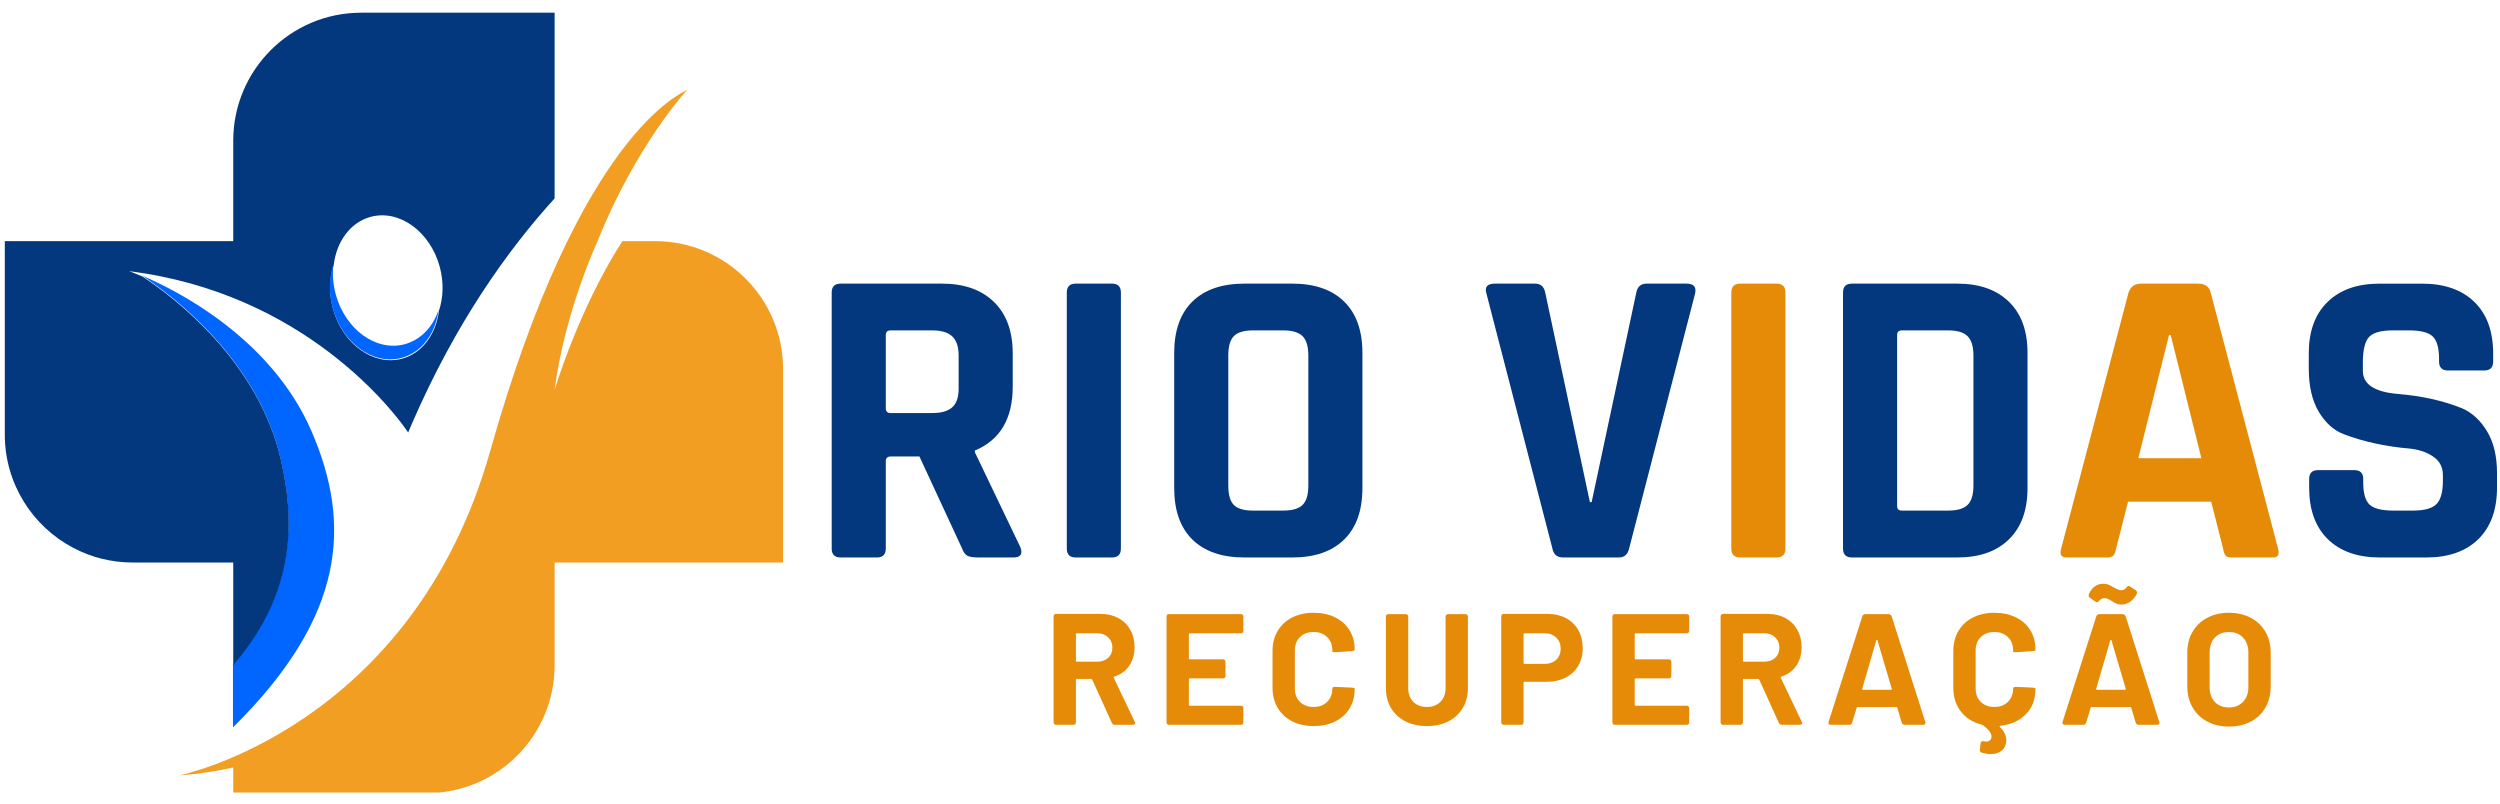
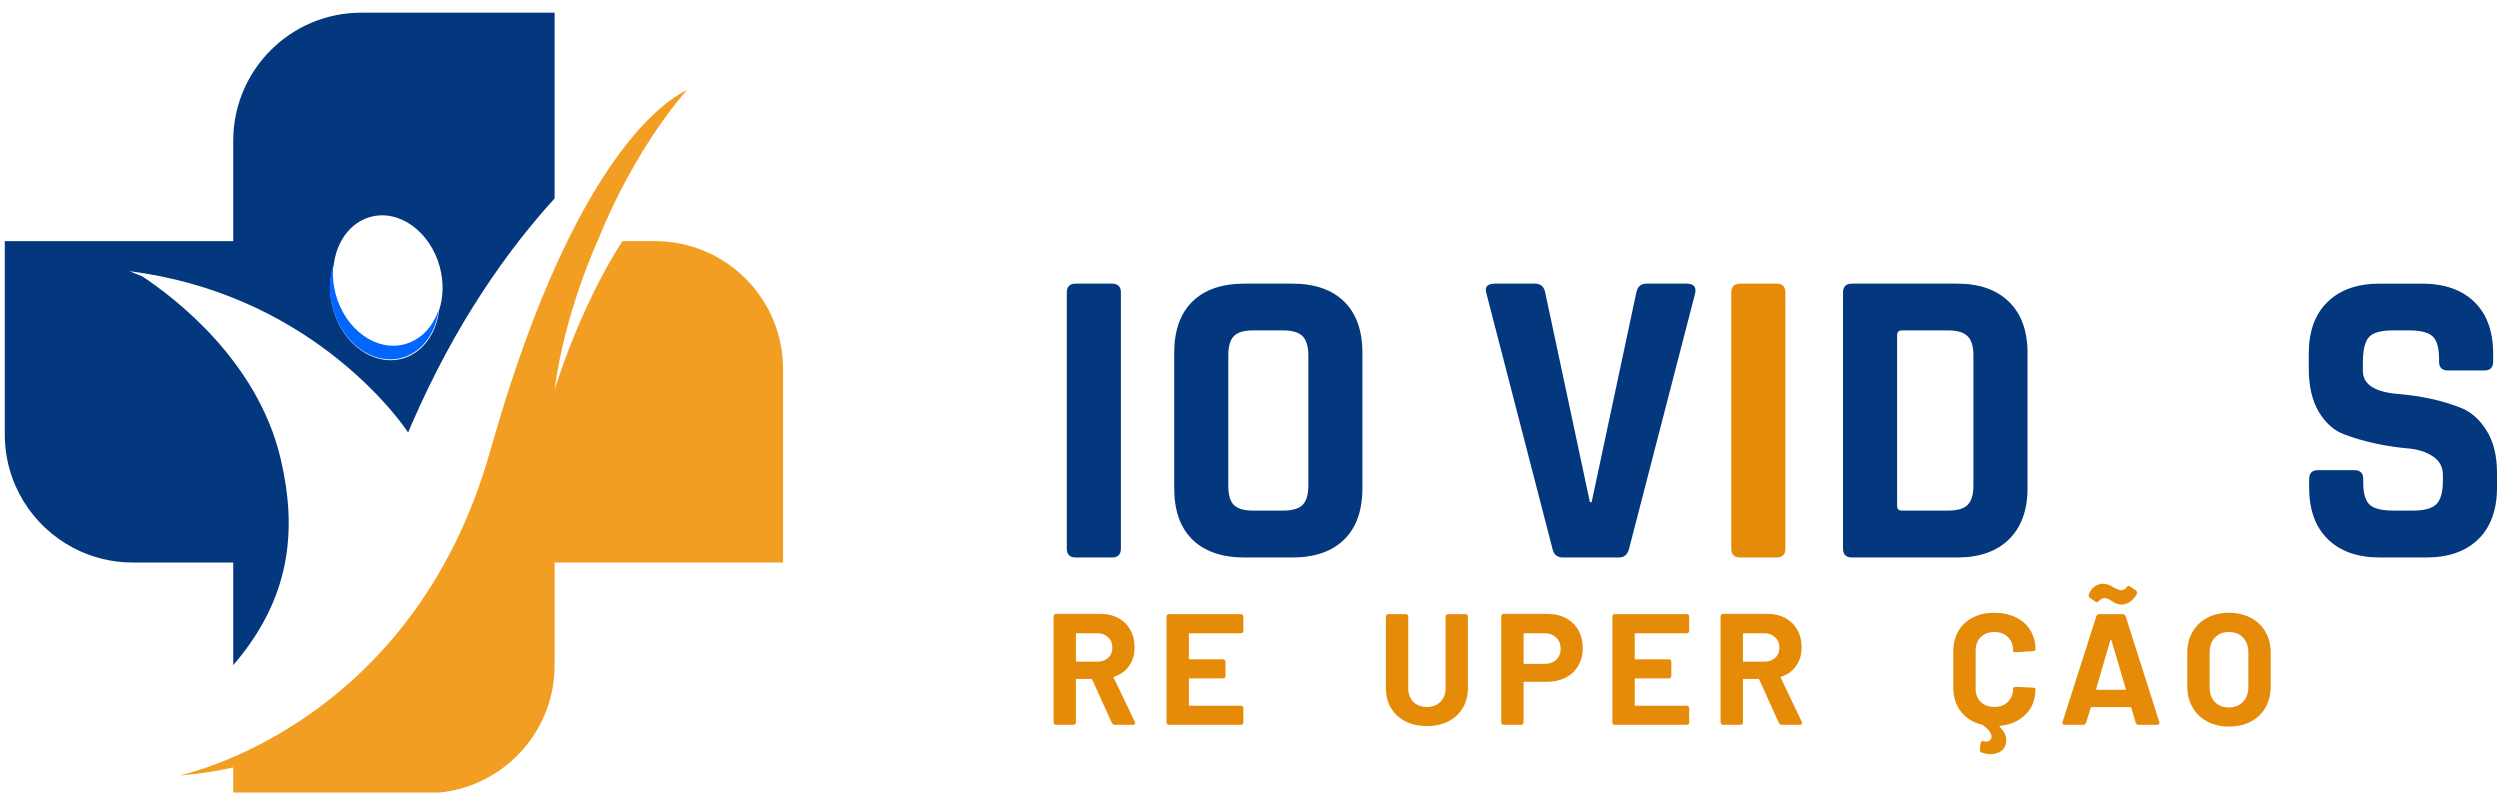
<svg xmlns="http://www.w3.org/2000/svg" xmlns:ns1="http://www.inkscape.org/namespaces/inkscape" xmlns:ns2="http://sodipodi.sourceforge.net/DTD/sodipodi-0.dtd" width="420" height="135" viewBox="0 0 111.125 35.719" version="1.1" id="svg1268" ns1:version="1.1.2 (0a00cf5339, 2022-02-04)" ns2:docname="logo.svg">
  <ns2:namedview id="namedview1270" pagecolor="#ffffff" bordercolor="#111111" borderopacity="1" ns1:pageshadow="0" ns1:pageopacity="0" ns1:pagecheckerboard="1" ns1:document-units="mm" showgrid="false" units="px" ns1:zoom="2.1266375" ns1:cx="229.23512" ns1:cy="133.30904" ns1:window-width="1866" ns1:window-height="1016" ns1:window-x="54" ns1:window-y="27" ns1:window-maximized="1" ns1:current-layer="layer1" />
  <defs id="defs1265">
    <clipPath id="89b992e551">
      <path d="m 47.621,128.004 h 76.027 v 88.57 H 47.621 Z m 0,0" clip-rule="nonzero" id="path4" />
    </clipPath>
    <clipPath id="269bb3488b">
      <path d="M 25.648,118.324 H 95 V 201 H 25.648 Z m 0,0" clip-rule="nonzero" id="path7" />
    </clipPath>
  </defs>
  <g ns1:label="Camada 1" ns1:groupmode="layer" id="layer1">
    <g id="g1760" transform="translate(-7.427,8.71)">
      <g fill="#04387e" fill-opacity="1" id="g18" transform="matrix(0.353,0,0,0.353,-1.414,-49.932)">
        <g transform="translate(126.288,186.975)" id="g16">
          <g id="g14">
-             <path d="m 9.172,0 h -4.562 c -0.75,0 -1.125,-0.375 -1.125,-1.125 v -32.234 c 0,-0.75 0.375,-1.125 1.125,-1.125 H 17.375 c 2.789,0 4.973,0.773 6.547,2.312 1.57,1.531 2.359,3.695 2.359,6.484 v 4.172 c 0,4.043 -1.59,6.727 -4.766,8.047 V -13.25 L 27.25,-1.281 C 27.57,-0.426 27.27,0 26.344,0 H 22 C 21.352,0 20.883,-0.066 20.594,-0.203 20.312,-0.348 20.082,-0.656 19.906,-1.125 l -5.375,-11.594 H 10.938 c -0.43,0 -0.641,0.199 -0.641,0.594 v 11 c 0,0.75 -0.375,1.125 -1.125,1.125 z m 1.719,-18.188 h 5.25 c 1.145,0 1.984,-0.238 2.516,-0.719 0.539,-0.477 0.812,-1.254 0.812,-2.328 v -4.188 c 0,-1.113 -0.273,-1.922 -0.812,-2.422 -0.531,-0.5 -1.371,-0.75 -2.516,-0.75 h -5.25 c -0.398,0 -0.594,0.199 -0.594,0.594 v 9.219 c 0,0.398 0.195,0.594 0.594,0.594 z m 0,0" id="path12" />
-           </g>
+             </g>
        </g>
      </g>
      <g fill="#04387e" fill-opacity="1" id="g26" transform="matrix(0.353,0,0,0.353,-1.414,-49.932)">
        <g transform="translate(155.627,186.975)" id="g24">
          <g id="g22">
            <path d="M 10.562,-33.359 V -1.125 c 0,0.75 -0.375,1.125 -1.125,1.125 H 4.875 C 4.125,0 3.75,-0.375 3.75,-1.125 v -32.234 c 0,-0.75 0.375,-1.125 1.125,-1.125 h 4.562 c 0.75,0 1.125,0.375 1.125,1.125 z m 0,0" id="path20" />
          </g>
        </g>
      </g>
      <g fill="#04387e" fill-opacity="1" id="g34" transform="matrix(0.353,0,0,0.353,-1.414,-49.932)">
        <g transform="translate(169.948,186.975)" id="g32">
          <g id="g30">
            <path d="m 12.875,-5.906 h 3.812 c 1.145,0 1.957,-0.238 2.438,-0.719 0.477,-0.477 0.719,-1.289 0.719,-2.438 v -16.359 c 0,-1.145 -0.242,-1.957 -0.719,-2.438 -0.48,-0.488 -1.293,-0.734 -2.438,-0.734 H 12.875 c -1.148,0 -1.953,0.246 -2.422,0.734 -0.461,0.48 -0.688,1.293 -0.688,2.438 V -9.062 c 0,1.148 0.227,1.961 0.688,2.438 0.469,0.48 1.273,0.719 2.422,0.719 z M 17.812,0 H 11.797 C 8.973,0 6.789,-0.75 5.25,-2.25 3.719,-3.75 2.953,-5.914 2.953,-8.75 v -17 c 0,-2.82 0.766,-4.984 2.297,-6.484 1.539,-1.5 3.723,-2.25 6.547,-2.25 H 17.812 c 2.82,0 5,0.75 6.531,2.25 1.539,1.5 2.312,3.664 2.312,6.484 v 17 c 0,2.836 -0.773,5 -2.312,6.5 C 22.812,-0.75 20.633,0 17.812,0 Z m 0,0" id="path28" />
          </g>
        </g>
      </g>
      <g fill="#04387e" fill-opacity="1" id="g48" transform="matrix(0.353,0,0,0.353,-1.414,-49.932)">
        <g transform="translate(211.355,186.975)" id="g46">
          <g id="g44">
            <path d="m 17.547,0 h -7.031 c -0.75,0 -1.199,-0.375 -1.344,-1.125 l -8.312,-32.125 c -0.25,-0.82 0.109,-1.234 1.078,-1.234 h 5.031 c 0.719,0 1.148,0.375 1.297,1.125 l 5.625,26.391 h 0.219 l 5.625,-26.391 c 0.145,-0.75 0.578,-1.125 1.297,-1.125 h 5.031 c 0.895,0 1.254,0.414 1.078,1.234 l -8.312,32.125 C 18.648,-0.375 18.223,0 17.547,0 Z m 0,0" id="path42" />
          </g>
        </g>
      </g>
      <g fill="#e58b08" fill-opacity="1" id="g56" transform="matrix(0.353,0,0,0.353,-1.414,-49.932)">
        <g transform="translate(239.303,186.975)" id="g54">
          <g id="g52">
            <path d="M 10.562,-33.359 V -1.125 c 0,0.75 -0.375,1.125 -1.125,1.125 H 4.875 C 4.125,0 3.75,-0.375 3.75,-1.125 v -32.234 c 0,-0.75 0.375,-1.125 1.125,-1.125 h 4.562 c 0.75,0 1.125,0.375 1.125,1.125 z m 0,0" id="path50" />
          </g>
        </g>
      </g>
      <g fill="#04387e" fill-opacity="1" id="g64" transform="matrix(0.353,0,0,0.353,-1.414,-49.932)">
        <g transform="translate(253.635,186.975)" id="g62">
          <g id="g60">
            <path d="m 10.891,-5.906 h 5.844 c 1.145,0 1.957,-0.238 2.438,-0.719 0.488,-0.477 0.734,-1.289 0.734,-2.438 v -16.359 c 0,-1.145 -0.246,-1.957 -0.734,-2.438 -0.48,-0.488 -1.293,-0.734 -2.438,-0.734 h -5.844 c -0.398,0 -0.594,0.199 -0.594,0.594 v 21.516 c 0,0.387 0.195,0.578 0.594,0.578 z M 3.484,-1.125 v -32.234 c 0,-0.75 0.375,-1.125 1.125,-1.125 h 13.25 c 2.789,0 4.961,0.762 6.516,2.281 1.562,1.512 2.344,3.664 2.344,6.453 v 17 c 0,2.793 -0.781,4.949 -2.344,6.469 C 22.82,-0.758 20.648,0 17.859,0 h -13.25 c -0.75,0 -1.125,-0.375 -1.125,-1.125 z m 0,0" id="path58" />
          </g>
        </g>
      </g>
      <g fill="#e58b08" fill-opacity="1" id="g72" transform="matrix(0.353,0,0,0.353,-1.414,-49.932)">
        <g transform="translate(283.307,186.975)" id="g70">
          <g id="g68">
-             <path d="M 7.078,0 H 1.938 C 1.289,0 1.07,-0.375 1.281,-1.125 l 8.484,-32.234 c 0.25,-0.75 0.785,-1.125 1.609,-1.125 H 18.5 c 0.895,0 1.43,0.375 1.609,1.125 L 28.594,-1.125 C 28.801,-0.375 28.586,0 27.953,0 h -5.156 c -0.398,0 -0.668,-0.078 -0.812,-0.234 -0.137,-0.164 -0.242,-0.461 -0.312,-0.891 l -1.5,-5.906 H 9.703 l -1.5,5.906 C 8.129,-0.695 8.008,-0.398 7.844,-0.234 7.688,-0.078 7.43,0 7.078,0 Z M 14.859,-28 11,-12.5 h 7.938 L 15.078,-28 Z m 0,0" id="path66" />
-           </g>
+             </g>
        </g>
      </g>
      <g fill="#04387e" fill-opacity="1" id="g80" transform="matrix(0.353,0,0,0.353,-1.414,-49.932)">
        <g transform="translate(313.19,186.975)" id="g78">
          <g id="g76">
            <path d="M 2.625,-8.797 V -9.875 C 2.625,-10.625 3,-11 3.75,-11 h 4.562 c 0.75,0 1.125,0.375 1.125,1.125 v 0.438 c 0,1.355 0.266,2.281 0.797,2.781 0.539,0.5 1.531,0.75 2.969,0.75 h 2.516 c 1.395,0 2.367,-0.266 2.922,-0.797 0.551,-0.539 0.828,-1.539 0.828,-3 v -0.656 c 0,-1.031 -0.422,-1.82 -1.266,-2.375 -0.836,-0.562 -1.875,-0.895 -3.125,-1 -1.25,-0.102 -2.605,-0.305 -4.062,-0.609 -1.449,-0.312 -2.797,-0.707 -4.047,-1.188 -1.25,-0.477 -2.297,-1.422 -3.141,-2.828 -0.836,-1.414 -1.25,-3.234 -1.25,-5.453 v -1.875 c 0,-2.789 0.785,-4.953 2.359,-6.484 1.57,-1.539 3.754,-2.312 6.547,-2.312 h 5.359 c 2.82,0 5.02,0.773 6.594,2.312 1.57,1.531 2.359,3.695 2.359,6.484 v 1.016 c 0,0.75 -0.375,1.125 -1.125,1.125 h -4.562 c -0.75,0 -1.125,-0.375 -1.125,-1.125 V -25 c 0,-1.395 -0.273,-2.344 -0.812,-2.844 -0.531,-0.5 -1.512,-0.75 -2.938,-0.75 h -2.094 c -1.469,0 -2.465,0.281 -2.984,0.844 -0.512,0.555 -0.766,1.633 -0.766,3.234 V -23.5 c 0,1.688 1.461,2.656 4.391,2.906 3.039,0.25 5.742,0.855 8.109,1.812 1.25,0.543 2.289,1.5 3.125,2.875 0.844,1.375 1.266,3.137 1.266,5.281 v 1.828 c 0,2.793 -0.789,4.961 -2.359,6.5 C 22.348,-0.766 20.164,0 17.375,0 H 11.531 C 8.738,0 6.555,-0.766 4.984,-2.297 3.41,-3.836 2.625,-6.004 2.625,-8.797 Z m 0,0" id="path74" />
          </g>
        </g>
      </g>
      <g fill="#e58b08" fill-opacity="1" id="g88" transform="matrix(0.353,0,0,0.353,-1.414,-49.932)">
        <g transform="translate(156.493,208.047)" id="g86">
          <g id="g84">
            <path d="M 8.938,0 C 8.77,0 8.641,-0.086 8.547,-0.266 L 6.094,-5.672 C 6.07,-5.742 6.023,-5.781 5.953,-5.781 h -1.812 c -0.074,0 -0.109,0.043 -0.109,0.125 v 5.312 C 4.031,-0.113 3.914,0 3.688,0 H 1.547 C 1.328,0 1.219,-0.113 1.219,-0.344 V -13.625 c 0,-0.227 0.109,-0.344 0.328,-0.344 H 7.156 c 0.844,0 1.586,0.18 2.234,0.531 0.645,0.355 1.145,0.852 1.5,1.484 0.352,0.637 0.531,1.367 0.531,2.188 0,0.906 -0.23,1.688 -0.688,2.344 -0.449,0.648 -1.074,1.102 -1.875,1.359 -0.031,0.023 -0.059,0.047 -0.078,0.078 -0.012,0.031 0,0.062 0.031,0.094 l 2.625,5.5 c 0.039,0.055 0.062,0.109 0.062,0.172 0,0.062 -0.031,0.117 -0.094,0.156 C 11.352,-0.02 11.285,0 11.203,0 Z M 4.141,-11.531 c -0.074,0 -0.109,0.039 -0.109,0.109 V -8.062 c 0,0.074 0.035,0.109 0.109,0.109 h 2.594 c 0.551,0 1.004,-0.16 1.359,-0.484 0.352,-0.32 0.531,-0.75 0.531,-1.281 0,-0.531 -0.18,-0.961 -0.531,-1.297 -0.355,-0.344 -0.809,-0.516 -1.359,-0.516 z m 0,0" id="path82" />
          </g>
        </g>
      </g>
      <g fill="#e58b08" fill-opacity="1" id="g96" transform="matrix(0.353,0,0,0.353,-1.414,-49.932)">
        <g transform="translate(170.718,208.047)" id="g94">
          <g id="g92">
            <path d="m 10.891,-11.875 c 0,0.23 -0.109,0.344 -0.328,0.344 H 4.141 c -0.074,0 -0.109,0.039 -0.109,0.109 v 3.062 c 0,0.074 0.035,0.109 0.109,0.109 H 8.312 c 0.219,0 0.328,0.117 0.328,0.344 v 1.734 c 0,0.219 -0.109,0.328 -0.328,0.328 H 4.141 c -0.074,0 -0.109,0.043 -0.109,0.125 v 3.188 c 0,0.086 0.035,0.125 0.109,0.125 H 10.562 c 0.219,0 0.328,0.109 0.328,0.328 V -0.344 C 10.891,-0.113 10.781,0 10.562,0 H 1.547 C 1.328,0 1.219,-0.113 1.219,-0.344 v -13.266 c 0,-0.219 0.109,-0.328 0.328,-0.328 H 10.562 c 0.219,0 0.328,0.109 0.328,0.328 z m 0,0" id="path90" />
          </g>
        </g>
      </g>
      <g fill="#e58b08" fill-opacity="1" id="g104" transform="matrix(0.353,0,0,0.353,-1.414,-49.932)">
        <g transform="translate(184.345,208.047)" id="g102">
          <g id="g100">
-             <path d="m 6.109,0.156 c -1.031,0 -1.938,-0.203 -2.719,-0.609 C 2.609,-0.859 2.004,-1.426 1.578,-2.156 1.148,-2.883 0.938,-3.727 0.938,-4.688 v -4.594 c 0,-0.957 0.211,-1.801 0.641,-2.531 0.426,-0.727 1.031,-1.289 1.812,-1.688 0.781,-0.406 1.688,-0.609 2.719,-0.609 1.031,0 1.93,0.195 2.703,0.578 0.781,0.375 1.383,0.914 1.812,1.609 0.438,0.699 0.656,1.508 0.656,2.422 0,0.117 -0.109,0.188 -0.328,0.219 l -2.125,0.141 H 8.75 c -0.188,0 -0.281,-0.035 -0.281,-0.109 v -0.109 c 0,-0.707 -0.219,-1.27 -0.656,-1.688 -0.43,-0.426 -0.996,-0.641 -1.703,-0.641 -0.711,0 -1.281,0.215 -1.719,0.641 C 3.961,-10.629 3.75,-10.066 3.75,-9.359 V -4.562 c 0,0.688 0.211,1.246 0.641,1.672 C 4.828,-2.461 5.398,-2.25 6.109,-2.25 6.816,-2.25 7.383,-2.461 7.812,-2.891 8.25,-3.316 8.469,-3.875 8.469,-4.562 c 0,-0.062 0.023,-0.113 0.078,-0.156 0.062,-0.051 0.148,-0.07 0.266,-0.062 l 2.125,0.094 c 0.227,0.031 0.344,0.07 0.344,0.109 v 0.094 c 0,0.918 -0.219,1.73 -0.656,2.438 -0.43,0.699 -1.031,1.242 -1.812,1.625 C 8.039,-0.035 7.141,0.156 6.109,0.156 Z m 0,0" id="path98" />
-           </g>
+             </g>
        </g>
      </g>
      <g fill="#e58b08" fill-opacity="1" id="g112" transform="matrix(0.353,0,0,0.353,-1.414,-49.932)">
        <g transform="translate(198.45,208.047)" id="g110">
          <g id="g108">
            <path d="M 6.281,0.156 C 5.25,0.156 4.344,-0.039 3.562,-0.438 2.789,-0.832 2.188,-1.391 1.75,-2.109 1.32,-2.836 1.109,-3.676 1.109,-4.625 v -8.984 c 0,-0.219 0.113,-0.328 0.344,-0.328 h 2.125 c 0.227,0 0.344,0.109 0.344,0.328 v 9 c 0,0.711 0.211,1.281 0.641,1.719 C 5,-2.461 5.57,-2.25 6.281,-2.25 c 0.695,0 1.258,-0.211 1.688,-0.641 0.438,-0.438 0.656,-1.008 0.656,-1.719 v -9 c 0,-0.219 0.113,-0.328 0.344,-0.328 h 2.125 c 0.227,0 0.344,0.109 0.344,0.328 V -4.625 c 0,0.949 -0.219,1.789 -0.656,2.516 C 10.352,-1.391 9.75,-0.832 8.969,-0.438 8.195,-0.039 7.301,0.156 6.281,0.156 Z m 0,0" id="path106" />
          </g>
        </g>
      </g>
      <g fill="#e58b08" fill-opacity="1" id="g120" transform="matrix(0.353,0,0,0.353,-1.414,-49.932)">
        <g transform="translate(212.973,208.047)" id="g118">
          <g id="g116">
            <path d="m 6.969,-13.969 c 0.875,0 1.645,0.184 2.312,0.547 0.664,0.355 1.18,0.859 1.547,1.516 0.363,0.656 0.547,1.414 0.547,2.266 0,0.836 -0.195,1.574 -0.578,2.219 -0.375,0.637 -0.906,1.133 -1.594,1.484 -0.68,0.344 -1.461,0.516 -2.344,0.516 h -2.812 c -0.086,0 -0.125,0.043 -0.125,0.125 V -0.344 C 3.922,-0.113 3.805,0 3.578,0 h -2.125 C 1.223,0 1.109,-0.113 1.109,-0.344 V -13.625 c 0,-0.227 0.113,-0.344 0.344,-0.344 z m -0.422,6.297 c 0.613,0 1.109,-0.172 1.484,-0.516 0.375,-0.352 0.562,-0.816 0.562,-1.391 0,-0.582 -0.188,-1.051 -0.562,-1.406 -0.375,-0.363 -0.871,-0.547 -1.484,-0.547 h -2.5 c -0.086,0 -0.125,0.039 -0.125,0.109 v 3.625 c 0,0.086 0.039,0.125 0.125,0.125 z m 0,0" id="path114" />
          </g>
        </g>
      </g>
      <g fill="#e58b08" fill-opacity="1" id="g128" transform="matrix(0.353,0,0,0.353,-1.414,-49.932)">
        <g transform="translate(226.859,208.047)" id="g126">
          <g id="g124">
            <path d="m 10.891,-11.875 c 0,0.23 -0.109,0.344 -0.328,0.344 H 4.141 c -0.074,0 -0.109,0.039 -0.109,0.109 v 3.062 c 0,0.074 0.035,0.109 0.109,0.109 H 8.312 c 0.219,0 0.328,0.117 0.328,0.344 v 1.734 c 0,0.219 -0.109,0.328 -0.328,0.328 H 4.141 c -0.074,0 -0.109,0.043 -0.109,0.125 v 3.188 c 0,0.086 0.035,0.125 0.109,0.125 H 10.562 c 0.219,0 0.328,0.109 0.328,0.328 V -0.344 C 10.891,-0.113 10.781,0 10.562,0 H 1.547 C 1.328,0 1.219,-0.113 1.219,-0.344 v -13.266 c 0,-0.219 0.109,-0.328 0.328,-0.328 H 10.562 c 0.219,0 0.328,0.109 0.328,0.328 z m 0,0" id="path122" />
          </g>
        </g>
      </g>
      <g fill="#e58b08" fill-opacity="1" id="g136" transform="matrix(0.353,0,0,0.353,-1.414,-49.932)">
        <g transform="translate(240.485,208.047)" id="g134">
          <g id="g132">
            <path d="M 8.938,0 C 8.77,0 8.641,-0.086 8.547,-0.266 L 6.094,-5.672 C 6.07,-5.742 6.023,-5.781 5.953,-5.781 h -1.812 c -0.074,0 -0.109,0.043 -0.109,0.125 v 5.312 C 4.031,-0.113 3.914,0 3.688,0 H 1.547 C 1.328,0 1.219,-0.113 1.219,-0.344 V -13.625 c 0,-0.227 0.109,-0.344 0.328,-0.344 H 7.156 c 0.844,0 1.586,0.18 2.234,0.531 0.645,0.355 1.145,0.852 1.5,1.484 0.352,0.637 0.531,1.367 0.531,2.188 0,0.906 -0.23,1.688 -0.688,2.344 -0.449,0.648 -1.074,1.102 -1.875,1.359 -0.031,0.023 -0.059,0.047 -0.078,0.078 -0.012,0.031 0,0.062 0.031,0.094 l 2.625,5.5 c 0.039,0.055 0.062,0.109 0.062,0.172 0,0.062 -0.031,0.117 -0.094,0.156 C 11.352,-0.02 11.285,0 11.203,0 Z M 4.141,-11.531 c -0.074,0 -0.109,0.039 -0.109,0.109 V -8.062 c 0,0.074 0.035,0.109 0.109,0.109 h 2.594 c 0.551,0 1.004,-0.16 1.359,-0.484 0.352,-0.32 0.531,-0.75 0.531,-1.281 0,-0.531 -0.18,-0.961 -0.531,-1.297 -0.355,-0.344 -0.809,-0.516 -1.359,-0.516 z m 0,0" id="path130" />
          </g>
        </g>
      </g>
      <g fill="#e58b08" fill-opacity="1" id="g144" transform="matrix(0.353,0,0,0.353,-1.414,-49.932)">
        <g transform="translate(254.71,208.047)" id="g142">
          <g id="g140">
-             <path d="M 10.188,0 C 10,0 9.867,-0.094 9.797,-0.281 L 9.25,-2.125 C 9.227,-2.195 9.188,-2.234 9.125,-2.234 H 4.25 c -0.074,0 -0.117,0.039 -0.125,0.109 L 3.562,-0.281 C 3.5,-0.094 3.375,0 3.188,0 H 0.875 C 0.758,0 0.672,-0.035 0.609,-0.109 0.555,-0.18 0.551,-0.27 0.594,-0.375 l 4.25,-13.297 c 0.062,-0.176 0.188,-0.266 0.375,-0.266 h 2.922 c 0.188,0 0.316,0.09 0.391,0.266 L 12.766,-0.375 c 0.02,0.023 0.031,0.059 0.031,0.109 0,0.086 -0.031,0.152 -0.094,0.203 C 12.648,-0.02 12.578,0 12.484,0 Z M 4.828,-4.547 c -0.023,0.094 0.008,0.141 0.094,0.141 h 3.531 c 0.07,0 0.102,-0.047 0.094,-0.141 L 6.75,-10.625 c -0.012,-0.051 -0.031,-0.078 -0.062,-0.078 -0.031,0 -0.062,0.027 -0.094,0.078 z m 0,0" id="path138" />
-           </g>
+             </g>
        </g>
      </g>
      <g fill="#e58b08" fill-opacity="1" id="g152" transform="matrix(0.353,0,0,0.353,-1.414,-49.932)">
        <g transform="translate(270.07,208.047)" id="g150">
          <g id="g148">
            <path d="m 11.281,-9.406 c 0,0.055 -0.109,0.094 -0.328,0.125 l -2.125,0.141 H 8.75 c -0.188,0 -0.281,-0.035 -0.281,-0.109 v -0.109 c 0,-0.707 -0.219,-1.27 -0.656,-1.688 -0.43,-0.426 -0.996,-0.641 -1.703,-0.641 -0.711,0 -1.281,0.215 -1.719,0.641 C 3.961,-10.629 3.75,-10.066 3.75,-9.359 V -4.562 c 0,0.688 0.211,1.246 0.641,1.672 C 4.828,-2.461 5.398,-2.25 6.109,-2.25 6.816,-2.25 7.383,-2.461 7.812,-2.891 8.25,-3.316 8.469,-3.875 8.469,-4.562 c 0,-0.062 0.023,-0.113 0.078,-0.156 0.062,-0.051 0.148,-0.07 0.266,-0.062 l 2.125,0.094 c 0.227,0.031 0.344,0.07 0.344,0.109 v 0.094 c 0,1.281 -0.406,2.336 -1.219,3.156 C 9.258,-0.504 8.191,-0.02 6.859,0.125 6.742,0.145 6.727,0.195 6.812,0.281 7.344,0.812 7.609,1.367 7.609,1.953 c 0,0.156 -0.023,0.316 -0.062,0.484 -0.137,0.445 -0.375,0.766 -0.719,0.953 C 6.492,3.586 6.102,3.688 5.656,3.688 5.281,3.688 4.898,3.625 4.516,3.5 4.336,3.445 4.258,3.316 4.281,3.109 L 4.375,2.312 C 4.414,2.094 4.555,2.016 4.797,2.078 c 0.133,0.02 0.227,0.031 0.281,0.031 0.344,0 0.562,-0.152 0.656,-0.453 C 5.742,1.613 5.75,1.562 5.75,1.5 5.75,1.07 5.395,0.586 4.688,0.047 l -0.141,-0.062 C 3.43,-0.285 2.551,-0.832 1.906,-1.656 1.258,-2.477 0.938,-3.488 0.938,-4.688 v -4.594 c 0,-0.957 0.211,-1.801 0.641,-2.531 0.426,-0.727 1.031,-1.289 1.812,-1.688 0.781,-0.406 1.688,-0.609 2.719,-0.609 1.031,0 1.93,0.195 2.703,0.578 0.781,0.375 1.383,0.914 1.812,1.609 0.438,0.699 0.656,1.508 0.656,2.422 z m 0,0" id="path146" />
          </g>
        </g>
      </g>
      <g fill="#e58b08" fill-opacity="1" id="g160" transform="matrix(0.353,0,0,0.353,-1.414,-49.932)">
        <g transform="translate(284.175,208.047)" id="g158">
          <g id="g156">
            <path d="M 10.188,0 C 10,0 9.867,-0.094 9.797,-0.281 L 9.25,-2.125 C 9.227,-2.195 9.188,-2.234 9.125,-2.234 H 4.25 c -0.074,0 -0.117,0.039 -0.125,0.109 L 3.562,-0.281 C 3.5,-0.094 3.375,0 3.188,0 H 0.875 C 0.758,0 0.672,-0.035 0.609,-0.109 0.555,-0.18 0.551,-0.27 0.594,-0.375 l 4.25,-13.297 c 0.062,-0.176 0.188,-0.266 0.375,-0.266 h 2.922 c 0.188,0 0.316,0.09 0.391,0.266 L 12.766,-0.375 c 0.02,0.023 0.031,0.059 0.031,0.109 0,0.086 -0.031,0.152 -0.094,0.203 C 12.648,-0.02 12.578,0 12.484,0 Z M 4.828,-4.547 c -0.023,0.094 0.008,0.141 0.094,0.141 h 3.531 c 0.07,0 0.102,-0.047 0.094,-0.141 L 6.75,-10.625 c -0.012,-0.051 -0.031,-0.078 -0.062,-0.078 -0.031,0 -0.062,0.027 -0.094,0.078 z m 3.188,-10.594 c -0.242,0 -0.461,-0.039 -0.656,-0.125 -0.188,-0.082 -0.406,-0.207 -0.656,-0.375 C 6.516,-15.754 6.363,-15.832 6.25,-15.875 c -0.105,-0.051 -0.215,-0.078 -0.328,-0.078 -0.305,0 -0.547,0.117 -0.734,0.344 -0.086,0.117 -0.18,0.172 -0.281,0.172 -0.062,0 -0.125,-0.023 -0.188,-0.078 L 4.031,-16 C 3.926,-16.07 3.875,-16.164 3.875,-16.281 c 0,-0.07 0.008,-0.129 0.031,-0.172 0.188,-0.438 0.438,-0.766 0.75,-0.984 0.32,-0.219 0.676,-0.328 1.062,-0.328 0.227,0 0.438,0.039 0.625,0.109 0.195,0.074 0.422,0.188 0.672,0.344 0.414,0.242 0.734,0.359 0.953,0.359 0.281,0 0.508,-0.117 0.688,-0.359 0.07,-0.113 0.156,-0.172 0.25,-0.172 0.07,0 0.141,0.027 0.203,0.078 l 0.719,0.469 c 0.094,0.074 0.141,0.168 0.141,0.281 0,0.105 -0.043,0.219 -0.125,0.344 -0.242,0.387 -0.523,0.68 -0.844,0.875 -0.324,0.199 -0.652,0.297 -0.984,0.297 z m 0,0" id="path154" />
          </g>
        </g>
      </g>
      <g fill="#e58b08" fill-opacity="1" id="g168" transform="matrix(0.353,0,0,0.353,-1.414,-49.932)">
        <g transform="translate(299.535,208.047)" id="g166">
          <g id="g164">
            <path d="M 6.172,0.219 C 5.141,0.219 4.227,0.004 3.438,-0.422 2.645,-0.848 2.031,-1.441 1.594,-2.203 1.156,-2.961 0.938,-3.844 0.938,-4.844 v -4.266 c 0,-0.977 0.219,-1.844 0.656,-2.594 0.438,-0.758 1.051,-1.348 1.844,-1.766 0.789,-0.426 1.703,-0.641 2.734,-0.641 1.051,0 1.973,0.215 2.766,0.641 0.789,0.418 1.406,1.008 1.844,1.766 0.438,0.75 0.656,1.617 0.656,2.594 v 4.266 c 0,1 -0.219,1.887 -0.656,2.656 -0.438,0.773 -1.055,1.367 -1.844,1.781 -0.793,0.414 -1.715,0.625 -2.766,0.625 z m 0,-2.406 c 0.727,0 1.316,-0.227 1.766,-0.688 C 8.395,-3.344 8.625,-3.961 8.625,-4.734 V -9.125 c 0,-0.77 -0.227,-1.391 -0.672,-1.859 -0.438,-0.469 -1.031,-0.703 -1.781,-0.703 -0.73,0 -1.32,0.234 -1.766,0.703 C 3.969,-10.516 3.75,-9.895 3.75,-9.125 v 4.391 c 0,0.773 0.219,1.391 0.656,1.859 0.445,0.461 1.035,0.688 1.766,0.688 z m 0,0" id="path162" />
          </g>
        </g>
      </g>
-       <path fill="#0066ff" d="m 17.782,23.624 v -2.81 c 2.533,-2.946 2.862,-5.946 2.108,-9.163 -1.02,-4.346 -4.698,-7.151 -6.145,-8.108 1.552,0.661 5.741,2.774 7.532,6.922 1.782,4.127 1.516,8.213 -3.496,13.159" fill-opacity="1" fill-rule="nonzero" id="path170" style="stroke-width:0.353" />
+       <path fill="#0066ff" d="m 17.782,23.624 v -2.81 " fill-opacity="1" fill-rule="nonzero" id="path170" style="stroke-width:0.353" />
      <g clip-path="url(#89b992e551)" id="g174" transform="matrix(0.353,0,0,0.353,-1.414,-49.932)">
        <path fill="#f29e23" d="m 103.414,147.141 c -5.555,8.648 -8.531,18.738 -8.531,18.738 1.25,-9.789 5.406,-18.738 5.406,-18.738 4.883,-12.164 11.297,-19.062 11.297,-19.062 -0.004,0.004 -0.012,0.008 -0.019,0.012 -0.645,0.434 -13.48,5.34 -24.789,45.457 -9.84,34.906 -39.109,40.855 -39.109,40.855 0,0 2.812,-0.117 6.746,-0.984 v 3.234 h 24.352 c 8.902,0 16.117,-7.215 16.117,-16.113 v -12.93 h 28.766 v -24.352 c 0,-8.902 -7.215,-16.117 -16.117,-16.117 h -4.117" fill-opacity="1" fill-rule="nonzero" id="path172" />
      </g>
      <g clip-path="url(#269bb3488b)" id="g178" transform="matrix(0.353,0,0,0.353,-1.414,-49.932)">
        <path fill="#04387e" d="m 80.324,155.887 c -0.117,0.988 -0.395,1.922 -0.805,2.746 -0.809,1.629 -2.145,2.852 -3.844,3.309 -3.609,0.969 -7.508,-1.855 -8.703,-6.312 -0.059,-0.219 -0.109,-0.438 -0.156,-0.656 -0.344,-1.707 -0.23,-3.383 0.25,-4.832 0.355,-2.945 2.086,-5.367 4.652,-6.059 3.609,-0.973 7.508,1.855 8.707,6.312 0.516,1.934 0.441,3.855 -0.102,5.492 z M 70.527,118.375 c -8.898,0 -16.113,7.219 -16.113,16.117 v 12.648 H 25.648 v 24.352 c 0,6.195 3.496,11.574 8.617,14.27 2.242,1.184 4.793,1.848 7.5,1.848 h 12.648 v 12.926 C 61.594,192.188 62.527,183.684 60.391,174.566 57.5,162.242 47.074,154.297 42.973,151.586 c -1.055,-0.453 -1.676,-0.664 -1.676,-0.664 0.273,0.031 0.547,0.07 0.816,0.109 0.402,0.055 0.801,0.113 1.191,0.18 10.777,1.758 18.816,6.398 24.273,10.773 1.535,1.23 2.867,2.438 3.996,3.555 2.672,2.637 4.223,4.766 4.703,5.461 0.109,0.156 0.164,0.238 0.164,0.238 0.152,-0.359 0.305,-0.719 0.457,-1.074 C 82.375,157.516 88.941,148.293 94.883,141.762 V 118.375 H 70.527" fill-opacity="1" fill-rule="nonzero" id="path176" />
      </g>
      <path fill="#0066ff" d="m 26.923,5.061 c -0.041,0.349 -0.139,0.678 -0.284,0.969 -0.285,0.575 -0.757,1.006 -1.356,1.167 -1.273,0.342 -2.649,-0.655 -3.07,-2.227 -0.021,-0.077 -0.039,-0.154 -0.055,-0.232 -0.121,-0.602 -0.081,-1.193 0.088,-1.705 -0.041,0.35 -0.029,0.722 0.047,1.098 0.015,0.077 0.033,0.154 0.054,0.232 0.423,1.572 1.797,2.569 3.072,2.227 0.599,-0.163 1.071,-0.593 1.356,-1.167 0.058,-0.116 0.107,-0.237 0.149,-0.362" fill-opacity="1" fill-rule="nonzero" id="path180" style="stroke-width:0.353" />
    </g>
  </g>
</svg>